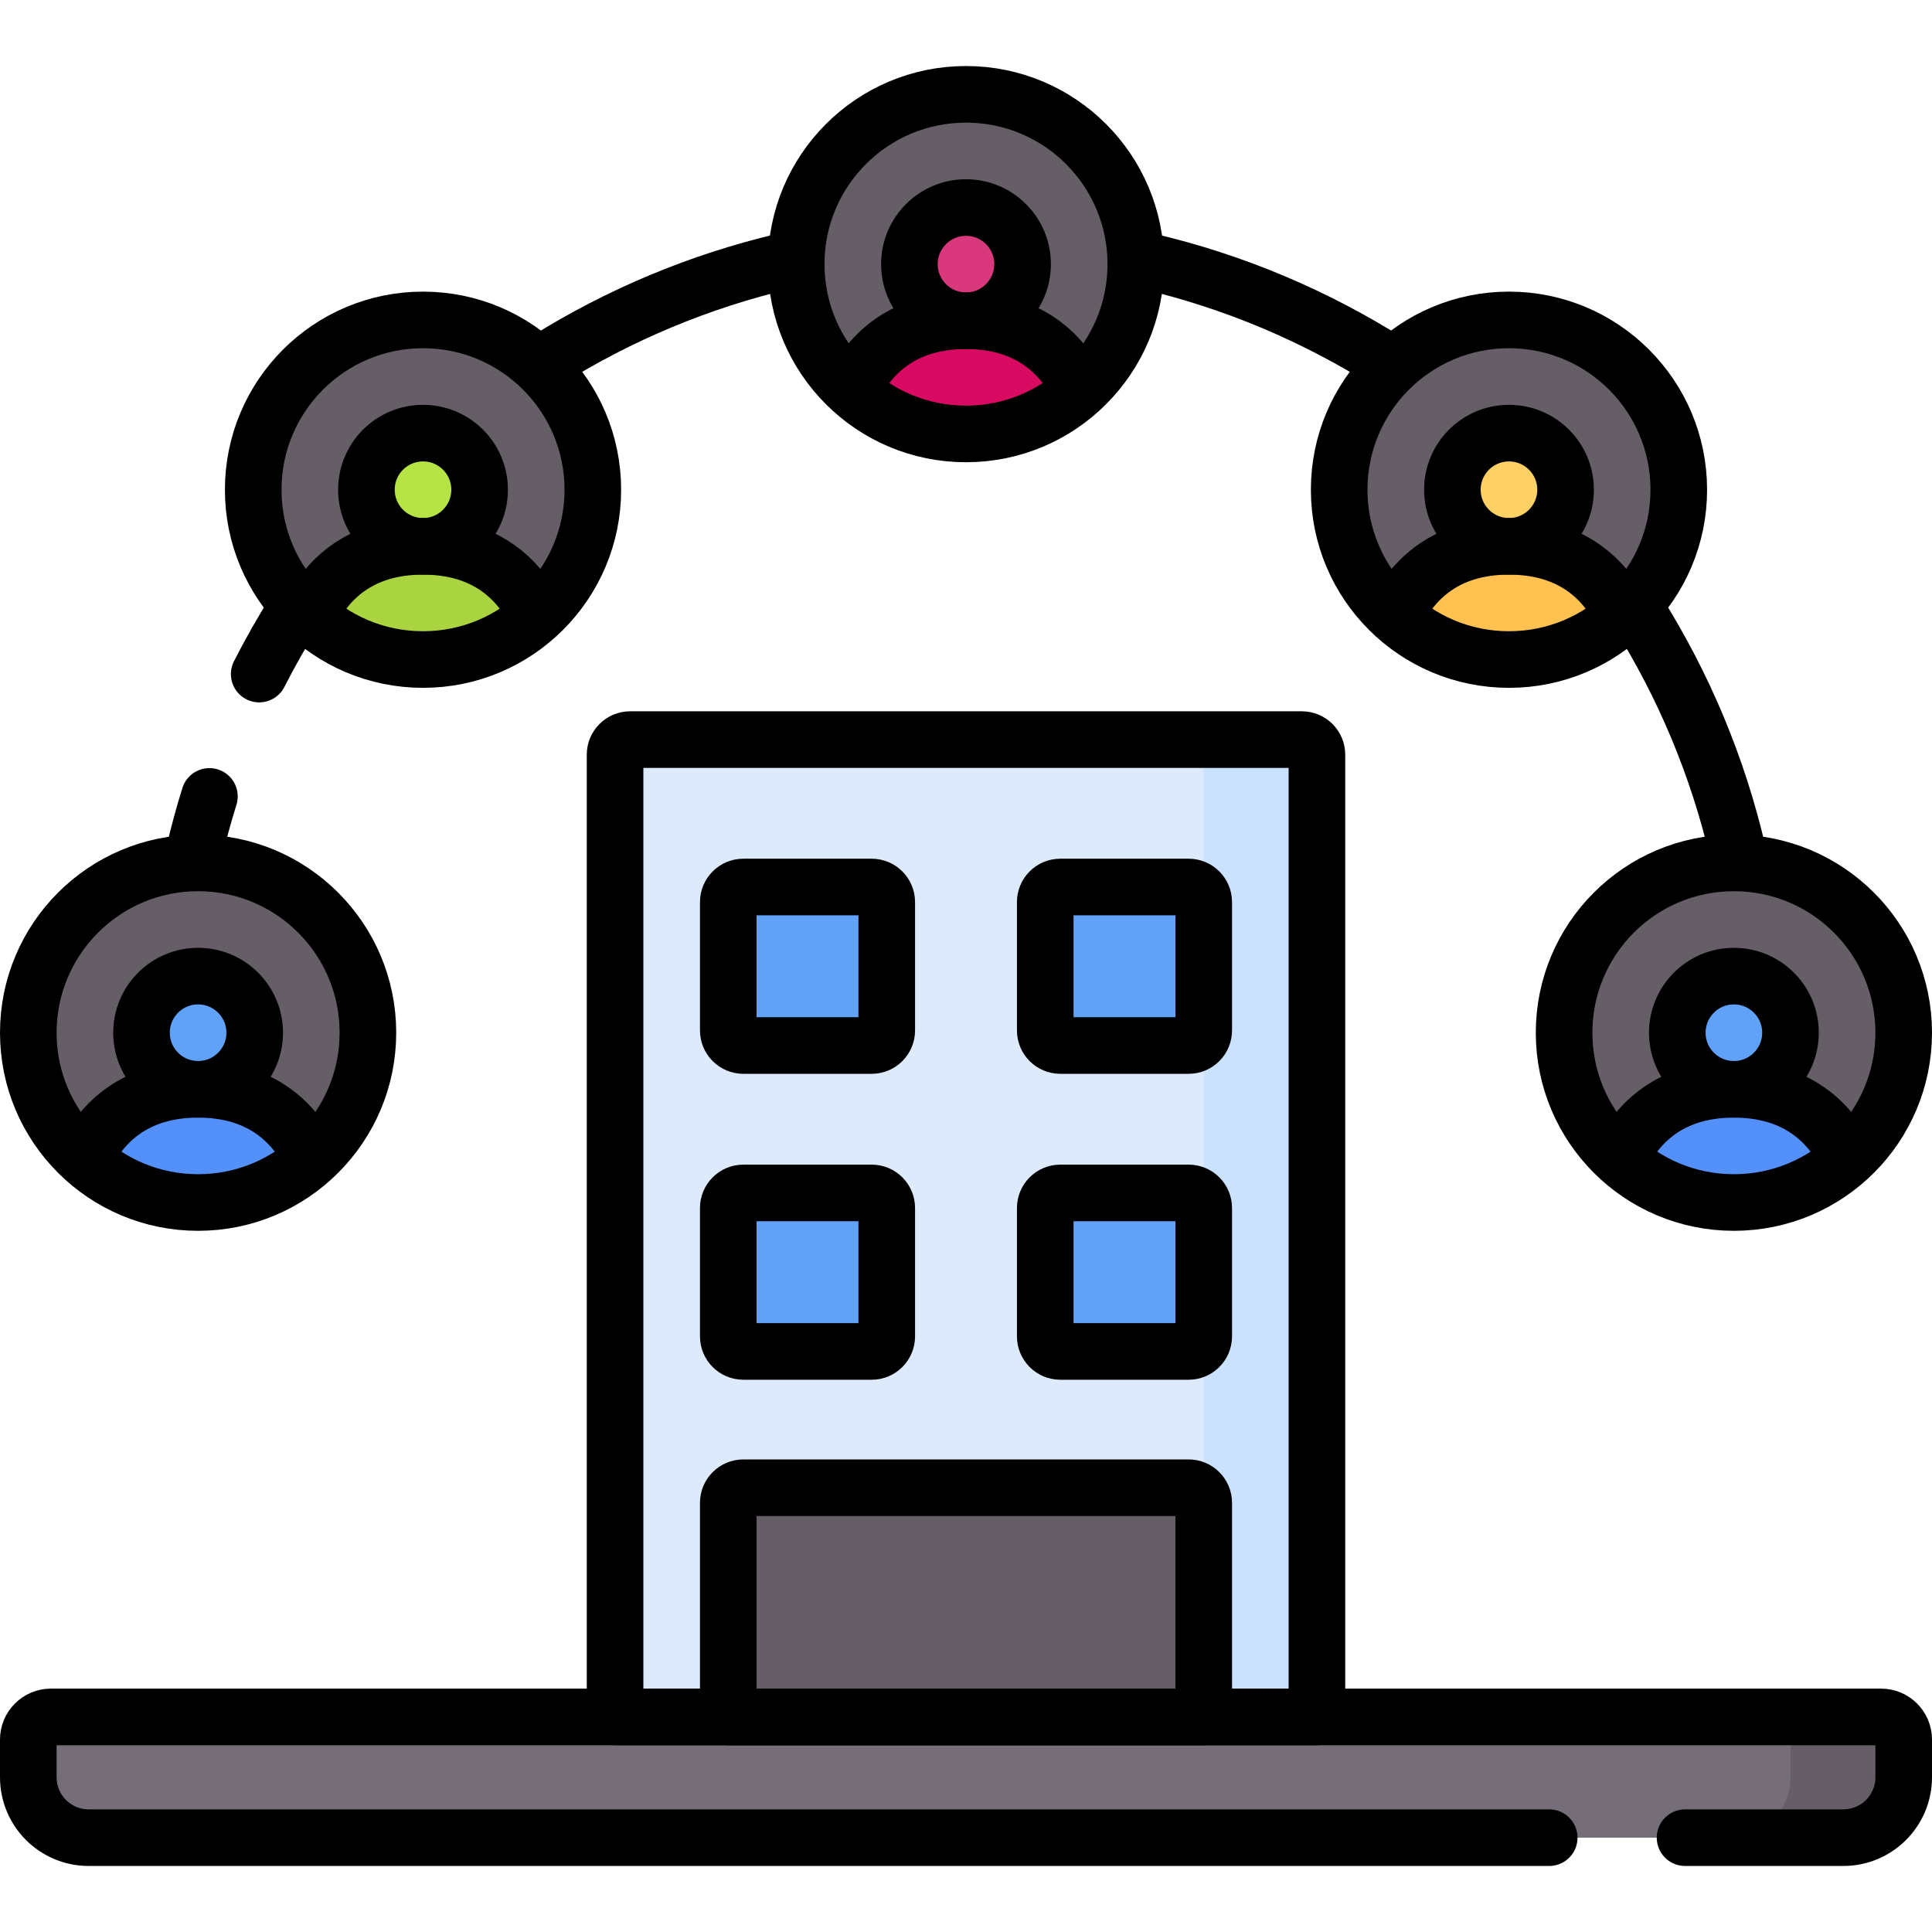
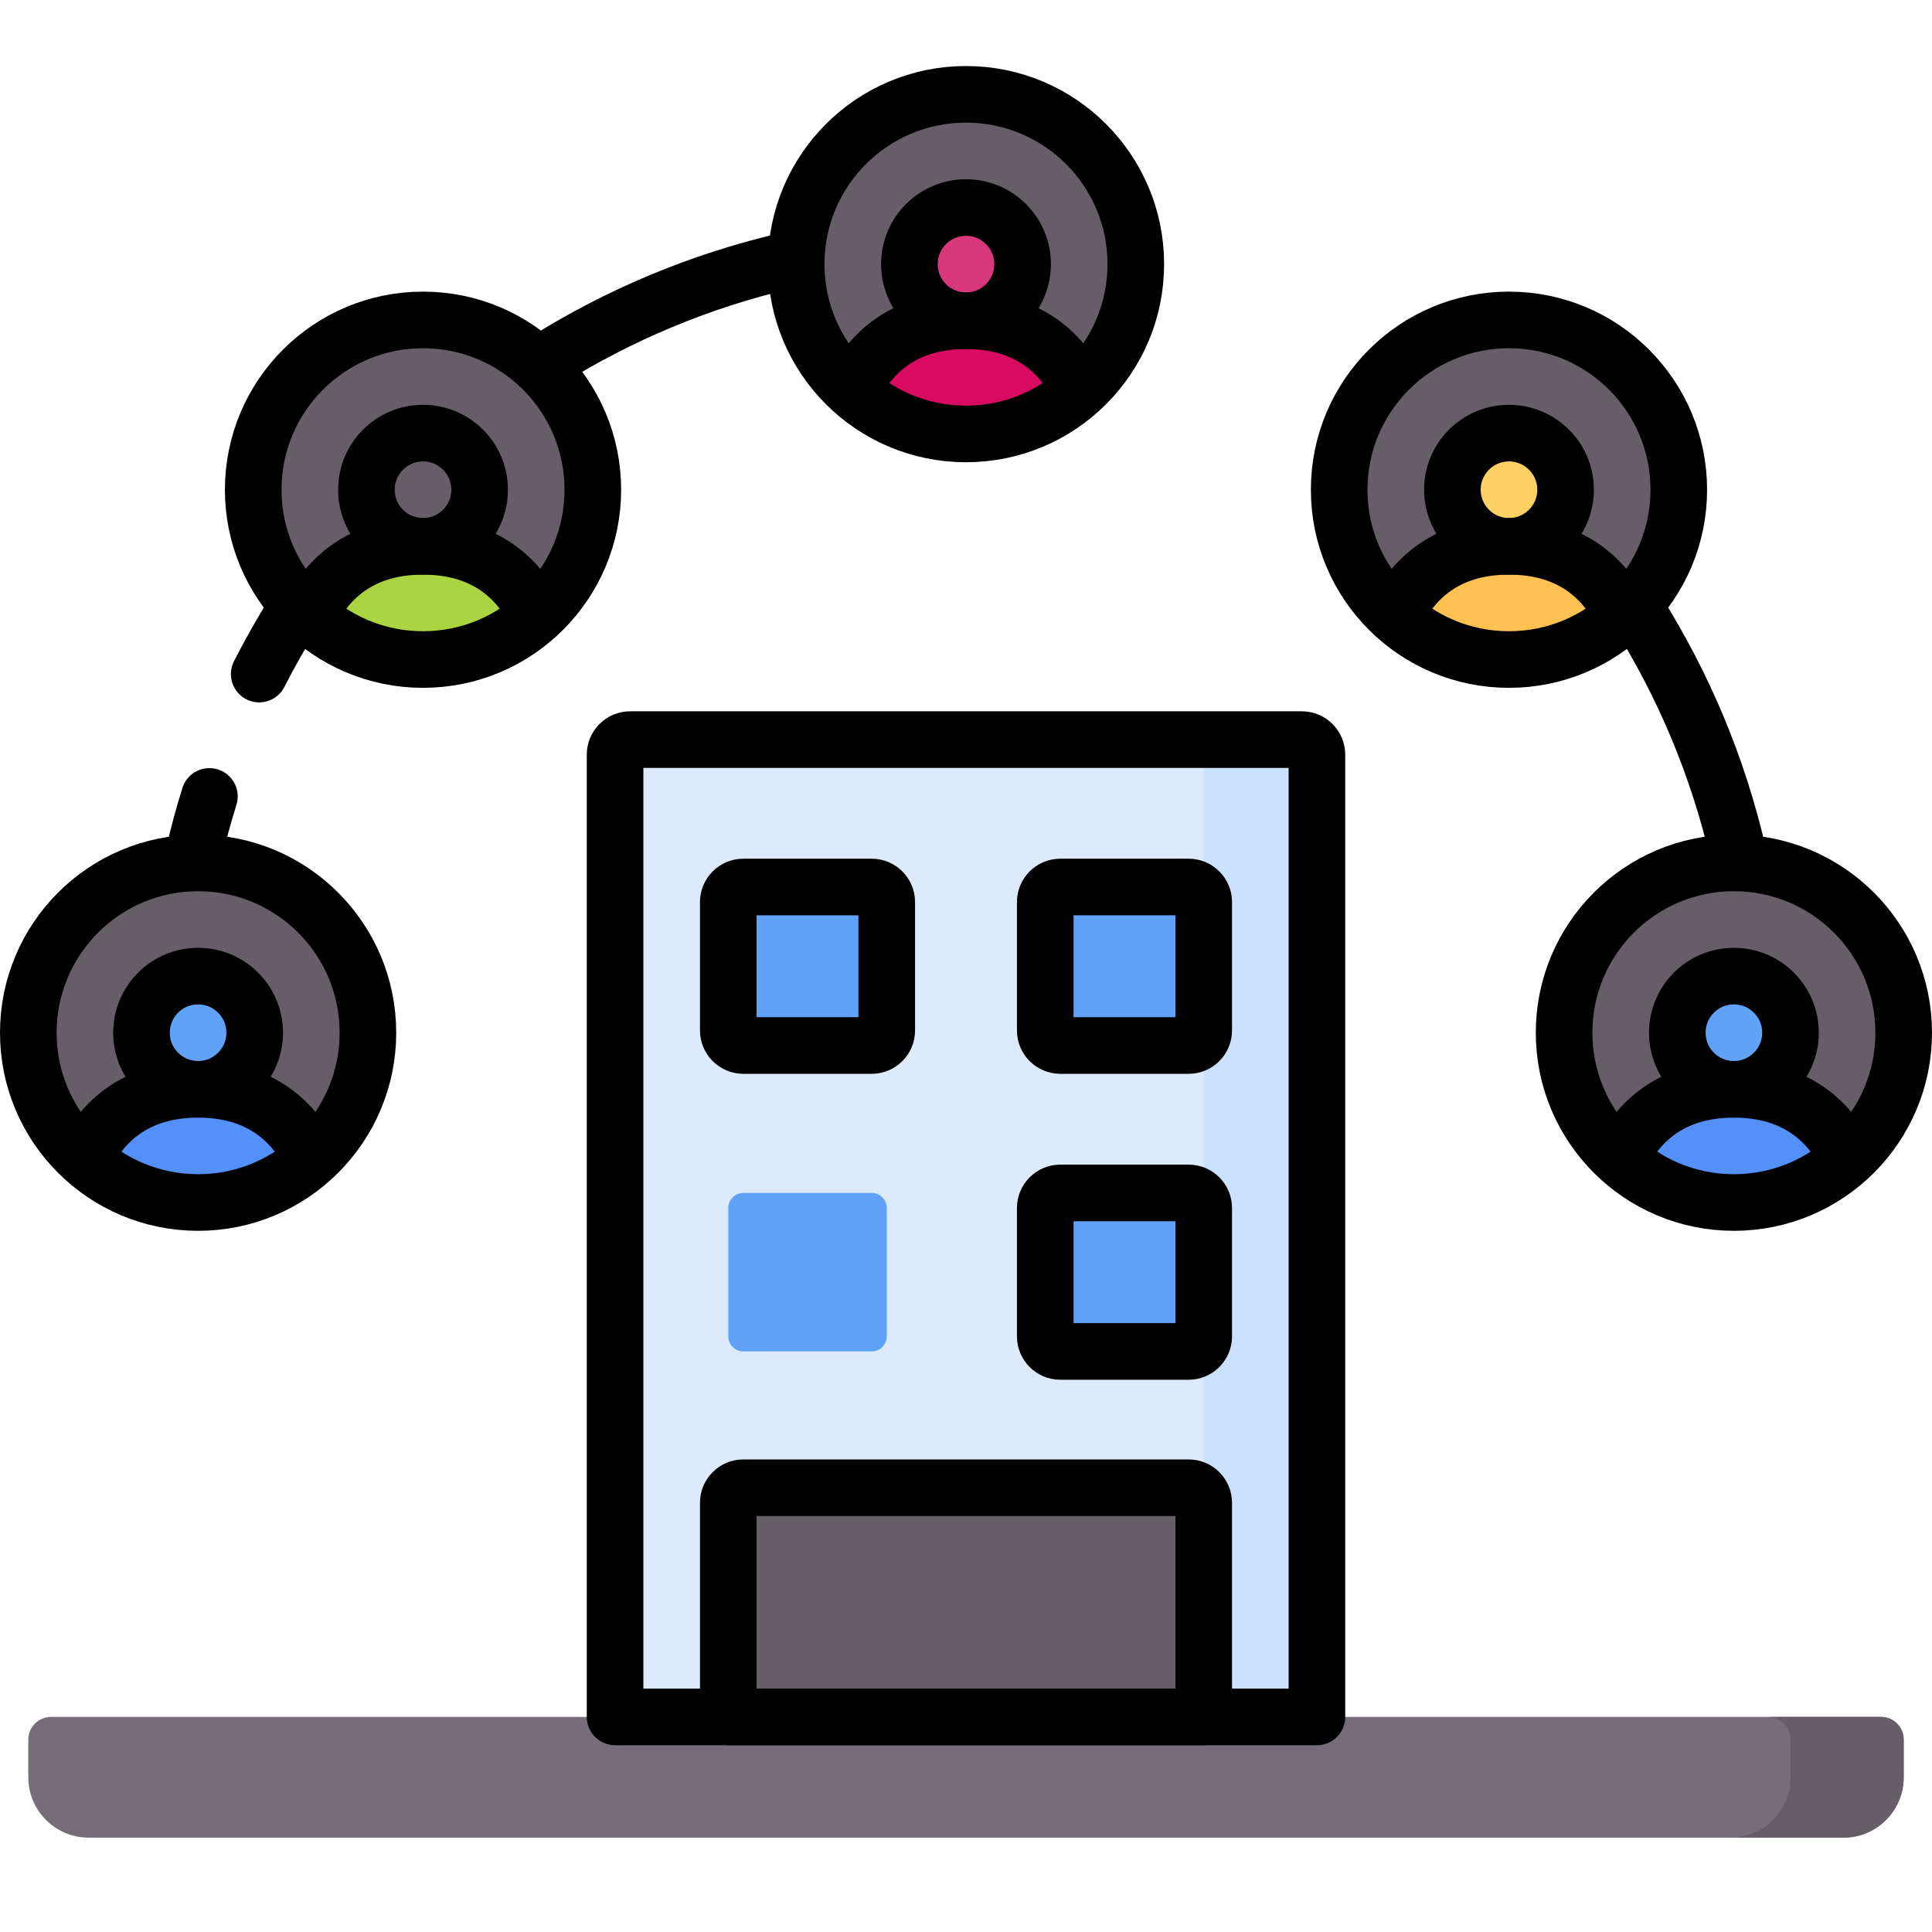
<svg xmlns="http://www.w3.org/2000/svg" version="1.1" id="Capa_1" x="0px" y="0px" viewBox="0 0 512 512" style="enable-background:new 0 0 512 512;" xml:space="preserve" width="512" height="512">
  <g>
    <path style="fill:#DDEAFB;" d="M349,455H163v-255c0-2.209,1.791-4,4-4H345c2.209,0,4,1.791,4,4V455z" />
    <path style="fill:#CBE2FF;" d="M345,196h-30c2.209,0,4,1.791,4,4.001V455h30V200.001C349,197.791,347.209,196,345,196z" />
    <path style="fill:#665E66;" d="M193,455v-56.735c0-2.209,1.791-4,4-4H315c2.209,0,4,1.791,4,4V455H193z" />
    <path style="fill:#61A2F9;" d="M231,277.073H197c-2.209,0-4-1.791-4-4v-34.008c0-2.209,1.791-4,4-4H231c2.209,0,4,1.791,4,4v34.008&#10;&#09;&#09;C235,275.282,233.209,277.073,231,277.073z" />
    <path style="fill:#61A2F9;" d="M315,277.073H281c-2.209,0-4-1.791-4-4v-34.008c0-2.209,1.791-4,4-4H315c2.209,0,4,1.791,4,4v34.008&#10;&#09;&#09;C319,275.282,317.209,277.073,315,277.073z" />
    <path style="fill:#61A2F9;" d="M231,358.146H197c-2.209,0-4-1.791-4-4v-34.008c0-2.209,1.791-4,4-4H231c2.209,0,4,1.791,4,4v34.008&#10;&#09;&#09;C235,356.355,233.209,358.146,231,358.146z" />
    <path style="fill:#61A2F9;" d="M315,358.146H281c-2.209,0-4-1.791-4-4v-34.008c0-2.209,1.791-4,4-4H315c2.209,0,4,1.791,4,4v34.008&#10;&#09;&#09;C319,356.355,317.209,358.146,315,358.146z" />
    <path style="fill:#756E78;" d="M488.5,487h-465c-8.837,0-16-7.163-16-16v-10c0-3.314,2.686-6,6-6h485c3.314,0,6,2.686,6,6v10&#10;&#09;&#09;C504.5,479.837,497.337,487,488.5,487z" />
    <path style="fill:#665E66;" d="M498.5,455h-30c3.314,0,6,2.687,6,6v10c0,8.836-7.163,16-16,16h30c8.837,0,16-7.164,16-16v-10&#10;&#09;&#09;C504.5,457.687,501.814,455,498.5,455z" />
    <path style="fill:#665E66;" d="M256.001,114.998h-0.003c-24.852,0-44.999-20.147-44.999-44.999v0C211,45.147,231.147,25,255.999,25&#10;&#09;&#09;h0.003C280.853,25,301,45.147,301,69.999v0C301,94.851,280.853,114.998,256.001,114.998z" />
    <circle style="fill:#DA387D;" cx="256" cy="69.999" r="15" />
    <g>
      <path style="fill:#D80A61;" d="M286.165,103.39c-7.99,7.22-18.55,11.61-30.16,11.61c-11.61,0-22.19-4.4-30.17-11.61&#10;&#09;&#09;&#09;c3.96-8.44,12.43-18.39,30.16-18.39C273.725,85.001,282.205,94.951,286.165,103.39z" />
    </g>
    <path style="fill:#665E66;" d="M459.5,318.679L459.5,318.679c-24.853,0-45-20.147-45-45v0c0-24.853,20.147-45,45-45h0&#10;&#09;&#09;c24.853,0,45,20.147,45,45v0C504.5,298.532,484.353,318.679,459.5,318.679z" />
    <circle style="fill:#61A2F9;" cx="459.5" cy="273.679" r="15" />
    <g>
      <path style="fill:#5490F9;" d="M489.665,307.072c-7.99,7.22-18.55,11.61-30.16,11.61c-11.61,0-22.19-4.4-30.17-11.61&#10;&#09;&#09;&#09;c3.96-8.44,12.43-18.39,30.16-18.39C477.225,288.681,485.705,298.632,489.665,307.072z" />
    </g>
    <path style="fill:#665E66;" d="M52.5,318.679L52.5,318.679c-24.853,0-45-20.147-45-45v0c0-24.853,20.147-45,45-45h0&#10;&#09;&#09;c24.853,0,45,20.147,45,45v0C97.5,298.532,77.353,318.679,52.5,318.679z" />
    <circle style="fill:#61A2F9;" cx="52.5" cy="273.679" r="15" />
    <g>
      <path style="fill:#5490F9;" d="M82.665,307.072c-7.99,7.22-18.55,11.61-30.16,11.61c-11.61,0-22.19-4.4-30.17-11.61&#10;&#09;&#09;&#09;c3.96-8.44,12.43-18.39,30.16-18.39C70.225,288.681,78.705,298.632,82.665,307.072z" />
    </g>
    <path style="fill:#665E66;" d="M112.104,174.783L112.104,174.783c-24.853,0-45-20.147-45-45v0c0-24.853,20.147-45,45-45h0&#10;&#09;&#09;c24.853,0,45,20.147,45,45v0C157.104,154.636,136.957,174.783,112.104,174.783z" />
-     <circle style="fill:#B7E445;" cx="112.104" cy="129.783" r="15" />
    <g>
      <path style="fill:#AAD540;" d="M142.269,163.176c-7.99,7.22-18.55,11.61-30.16,11.61c-11.61,0-22.19-4.4-30.17-11.61&#10;&#09;&#09;&#09;c3.96-8.44,12.43-18.39,30.16-18.39C129.829,144.786,138.309,154.736,142.269,163.176z" />
    </g>
    <g>
      <path style="fill:#665E66;" d="M399.896,174.783L399.896,174.783c-24.853,0-45-20.147-45-45v0c0-24.853,20.147-45,45-45h0&#10;&#09;&#09;&#09;c24.853,0,45,20.147,45,45v0C444.896,154.636,424.749,174.783,399.896,174.783z" />
      <circle style="fill:#FFD064;" cx="399.896" cy="129.783" r="15" />
      <g>
        <path style="fill:#FFC250;" d="M430.061,163.176c-7.99,7.22-18.55,11.61-30.16,11.61c-11.61,0-22.19-4.4-30.17-11.61&#10;&#09;&#09;&#09;&#09;c3.96-8.44,12.43-18.39,30.16-18.39C417.621,144.786,426.101,154.736,430.061,163.176z" />
      </g>
    </g>
    <g>
      <path style="fill:none;stroke:#000000;stroke-width:15;stroke-linecap:round;stroke-linejoin:round;stroke-miterlimit:10;" d="&#10;&#09;&#09;&#09;M349,455H163v-255c0-2.209,1.791-4,4-4H345c2.209,0,4,1.791,4,4V455z" />
      <path style="fill:none;stroke:#000000;stroke-width:15;stroke-linecap:round;stroke-linejoin:round;stroke-miterlimit:10;" d="&#10;&#09;&#09;&#09;M193,455v-56.735c0-2.209,1.791-4,4-4H315c2.209,0,4,1.791,4,4V455H193z" />
      <path style="fill:none;stroke:#000000;stroke-width:15;stroke-linecap:round;stroke-linejoin:round;stroke-miterlimit:10;" d="&#10;&#09;&#09;&#09;M231,277.073H197c-2.209,0-4-1.791-4-4v-34.008c0-2.209,1.791-4,4-4H231c2.209,0,4,1.791,4,4v34.008&#10;&#09;&#09;&#09;C235,275.282,233.209,277.073,231,277.073z" />
      <path style="fill:none;stroke:#000000;stroke-width:15;stroke-linecap:round;stroke-linejoin:round;stroke-miterlimit:10;" d="&#10;&#09;&#09;&#09;M315,277.073H281c-2.209,0-4-1.791-4-4v-34.008c0-2.209,1.791-4,4-4H315c2.209,0,4,1.791,4,4v34.008&#10;&#09;&#09;&#09;C319,275.282,317.209,277.073,315,277.073z" />
-       <path style="fill:none;stroke:#000000;stroke-width:15;stroke-linecap:round;stroke-linejoin:round;stroke-miterlimit:10;" d="&#10;&#09;&#09;&#09;M231,358.146H197c-2.209,0-4-1.791-4-4v-34.008c0-2.209,1.791-4,4-4H231c2.209,0,4,1.791,4,4v34.008&#10;&#09;&#09;&#09;C235,356.355,233.209,358.146,231,358.146z" />
      <path style="fill:none;stroke:#000000;stroke-width:15;stroke-linecap:round;stroke-linejoin:round;stroke-miterlimit:10;" d="&#10;&#09;&#09;&#09;M315,358.146H281c-2.209,0-4-1.791-4-4v-34.008c0-2.209,1.791-4,4-4H315c2.209,0,4,1.791,4,4v34.008&#10;&#09;&#09;&#09;C319,356.355,317.209,358.146,315,358.146z" />
-       <path style="fill:none;stroke:#000000;stroke-width:15;stroke-linecap:round;stroke-linejoin:round;stroke-miterlimit:10;" d="&#10;&#09;&#09;&#09;M410.556,487H23.5c-8.837,0-16-7.163-16-16v-10c0-3.314,2.686-6,6-6h485c3.314,0,6,2.686,6,6v10c0,8.837-7.163,16-16,16h-41.944" />
      <path style="fill:none;stroke:#000000;stroke-width:15;stroke-linecap:round;stroke-linejoin:round;stroke-miterlimit:10;" d="&#10;&#09;&#09;&#09;M433.986,162.179c12.191,19.419,21.292,40.975,26.614,63.979" />
-       <path style="fill:none;stroke:#000000;stroke-width:15;stroke-linecap:round;stroke-linejoin:round;stroke-miterlimit:10;" d="&#10;&#09;&#09;&#09;M304.055,69.204c23.028,5.391,44.597,14.571,64.015,26.848" />
      <path style="fill:none;stroke:#000000;stroke-width:15;stroke-linecap:round;stroke-linejoin:round;stroke-miterlimit:10;" d="&#10;&#09;&#09;&#09;M144.876,95.458c19.173-11.98,40.418-20.952,63.076-26.255" />
      <path style="fill:none;stroke:#000000;stroke-width:15;stroke-linecap:round;stroke-linejoin:round;stroke-miterlimit:10;" d="&#10;&#09;&#09;&#09;M68.69,178.635c2.866-5.637,5.979-11.127,9.325-16.457" />
      <path style="fill:none;stroke:#000000;stroke-width:15;stroke-linecap:round;stroke-linejoin:round;stroke-miterlimit:10;" d="&#10;&#09;&#09;&#09;M51.401,226.155c1.182-5.107,2.549-10.142,4.096-15.099" />
      <circle style="fill:none;stroke:#000000;stroke-width:15;stroke-linecap:round;stroke-linejoin:round;stroke-miterlimit:10;" cx="256" cy="69.999" r="15" />
      <path style="fill:none;stroke:#000000;stroke-width:15;stroke-linecap:round;stroke-linejoin:round;stroke-miterlimit:10;" d="&#10;&#09;&#09;&#09;M226.32,102.395c4.151-8.207,12.638-17.394,29.674-17.394c16.899,0,25.395,9.039,29.583,17.195" />
      <circle style="fill:none;stroke:#000000;stroke-width:15;stroke-linecap:round;stroke-linejoin:round;stroke-miterlimit:10;" cx="459.5" cy="273.679" r="15" />
      <path style="fill:none;stroke:#000000;stroke-width:15;stroke-linecap:round;stroke-linejoin:round;stroke-miterlimit:10;" d="&#10;&#09;&#09;&#09;M429.82,306.076c4.151-8.207,12.638-17.394,29.674-17.394c16.899,0,25.395,9.039,29.583,17.195" />
      <circle style="fill:none;stroke:#000000;stroke-width:15;stroke-linecap:round;stroke-linejoin:round;stroke-miterlimit:10;" cx="52.5" cy="273.679" r="15" />
      <path style="fill:none;stroke:#000000;stroke-width:15;stroke-linecap:round;stroke-linejoin:round;stroke-miterlimit:10;" d="&#10;&#09;&#09;&#09;M22.82,306.076c4.151-8.207,12.638-17.394,29.675-17.394c16.899,0,25.395,9.039,29.583,17.195" />
      <circle style="fill:none;stroke:#000000;stroke-width:15;stroke-linecap:round;stroke-linejoin:round;stroke-miterlimit:10;" cx="112.104" cy="129.783" r="15" />
      <path style="fill:none;stroke:#000000;stroke-width:15;stroke-linecap:round;stroke-linejoin:round;stroke-miterlimit:10;" d="&#10;&#09;&#09;&#09;M82.425,162.18c4.151-8.207,12.638-17.394,29.674-17.394c16.899,0,25.395,9.039,29.583,17.195" />
      <path style="fill:none;stroke:#000000;stroke-width:15;stroke-linecap:round;stroke-linejoin:round;stroke-miterlimit:10;" d="&#10;&#09;&#09;&#09;M256.001,114.998h-0.003c-24.852,0-44.999-20.147-44.999-44.999v0C211,45.147,231.147,25,255.999,25h0.003&#10;&#09;&#09;&#09;C280.853,25,301,45.147,301,69.999v0C301,94.851,280.853,114.998,256.001,114.998z" />
      <g>
        <path style="fill:none;stroke:#000000;stroke-width:15;stroke-linecap:round;stroke-linejoin:round;stroke-miterlimit:10;" d="&#10;&#09;&#09;&#09;&#09;M399.895,174.783L399.895,174.783c-24.853,0-45-20.147-45-45v0c0-24.853,20.147-45,45-45h0c24.853,0,45,20.147,45,45v0&#10;&#09;&#09;&#09;&#09;C444.895,154.636,424.748,174.783,399.895,174.783z" />
        <circle style="fill:none;stroke:#000000;stroke-width:15;stroke-linecap:round;stroke-linejoin:round;stroke-miterlimit:10;" cx="399.896" cy="129.783" r="15" />
        <path style="fill:none;stroke:#000000;stroke-width:15;stroke-linecap:round;stroke-linejoin:round;stroke-miterlimit:10;" d="&#10;&#09;&#09;&#09;&#09;M370.216,162.18c4.151-8.207,12.638-17.394,29.674-17.394c16.899,0,25.395,9.039,29.583,17.195" />
      </g>
      <path style="fill:none;stroke:#000000;stroke-width:15;stroke-linecap:round;stroke-linejoin:round;stroke-miterlimit:10;" d="&#10;&#09;&#09;&#09;M459.5,318.679L459.5,318.679c-24.853,0-45-20.147-45-45v0c0-24.853,20.147-45,45-45h0c24.853,0,45,20.147,45,45v0&#10;&#09;&#09;&#09;C504.5,298.532,484.353,318.679,459.5,318.679z" />
      <path style="fill:none;stroke:#000000;stroke-width:15;stroke-linecap:round;stroke-linejoin:round;stroke-miterlimit:10;" d="&#10;&#09;&#09;&#09;M52.5,318.679L52.5,318.679c-24.853,0-45-20.147-45-45v0c0-24.853,20.147-45,45-45h0c24.853,0,45,20.147,45,45v0&#10;&#09;&#09;&#09;C97.5,298.532,77.353,318.679,52.5,318.679z" />
      <path style="fill:none;stroke:#000000;stroke-width:15;stroke-linecap:round;stroke-linejoin:round;stroke-miterlimit:10;" d="&#10;&#09;&#09;&#09;M112.104,174.783L112.104,174.783c-24.853,0-45-20.147-45-45v0c0-24.853,20.147-45,45-45h0c24.853,0,45,20.147,45,45v0&#10;&#09;&#09;&#09;C157.104,154.636,136.957,174.783,112.104,174.783z" />
    </g>
  </g>
</svg>